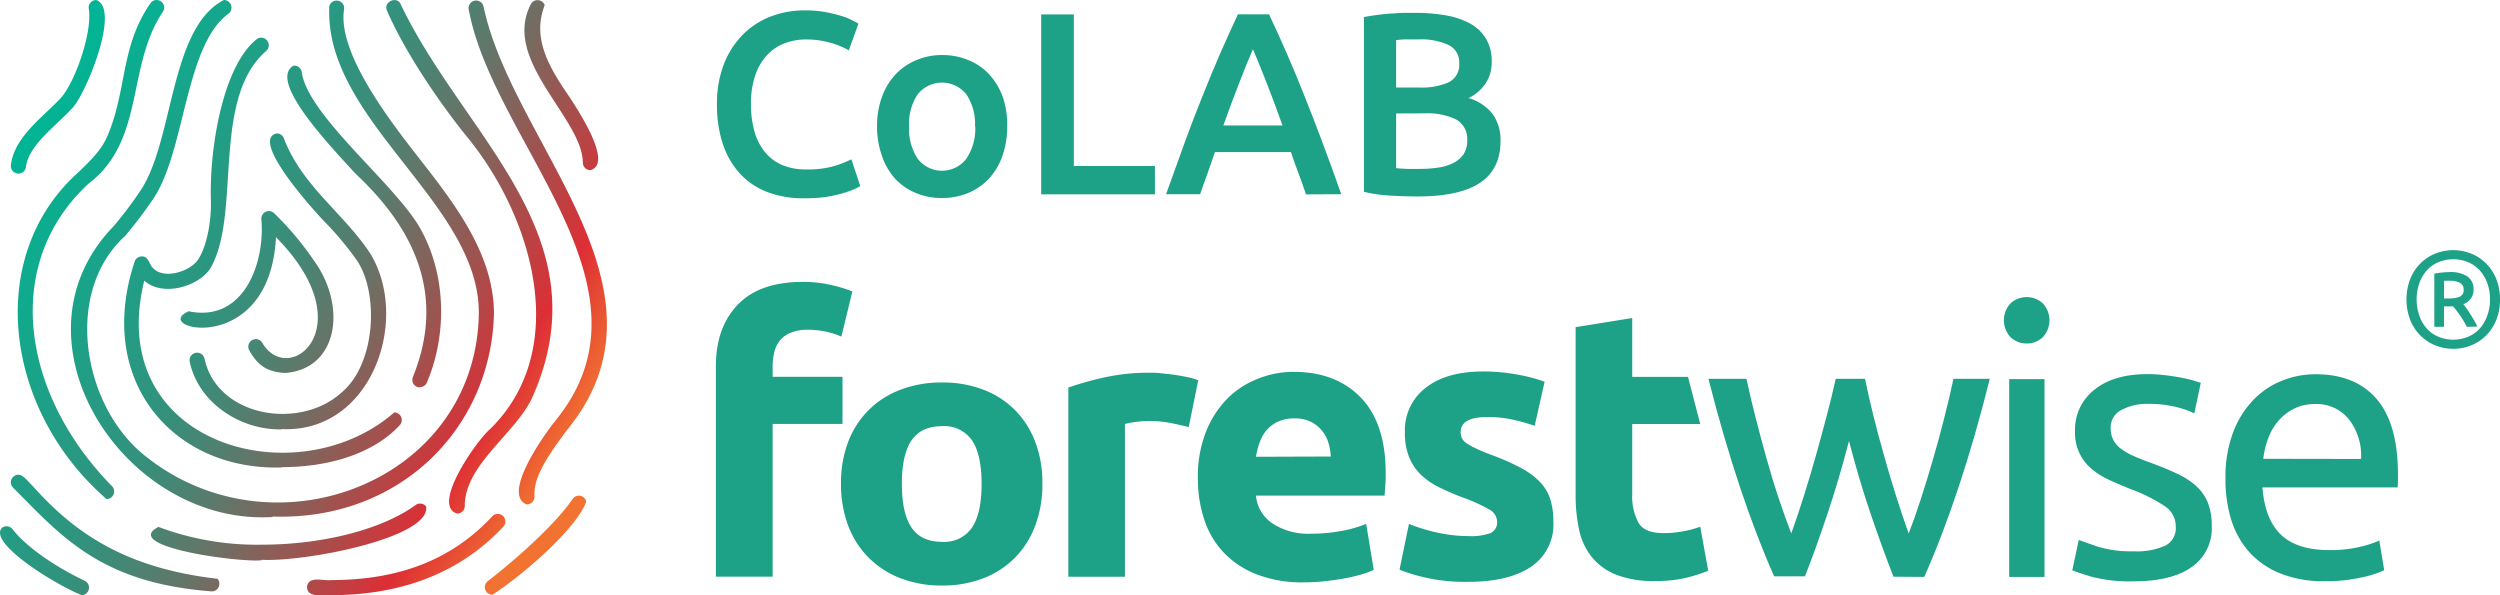
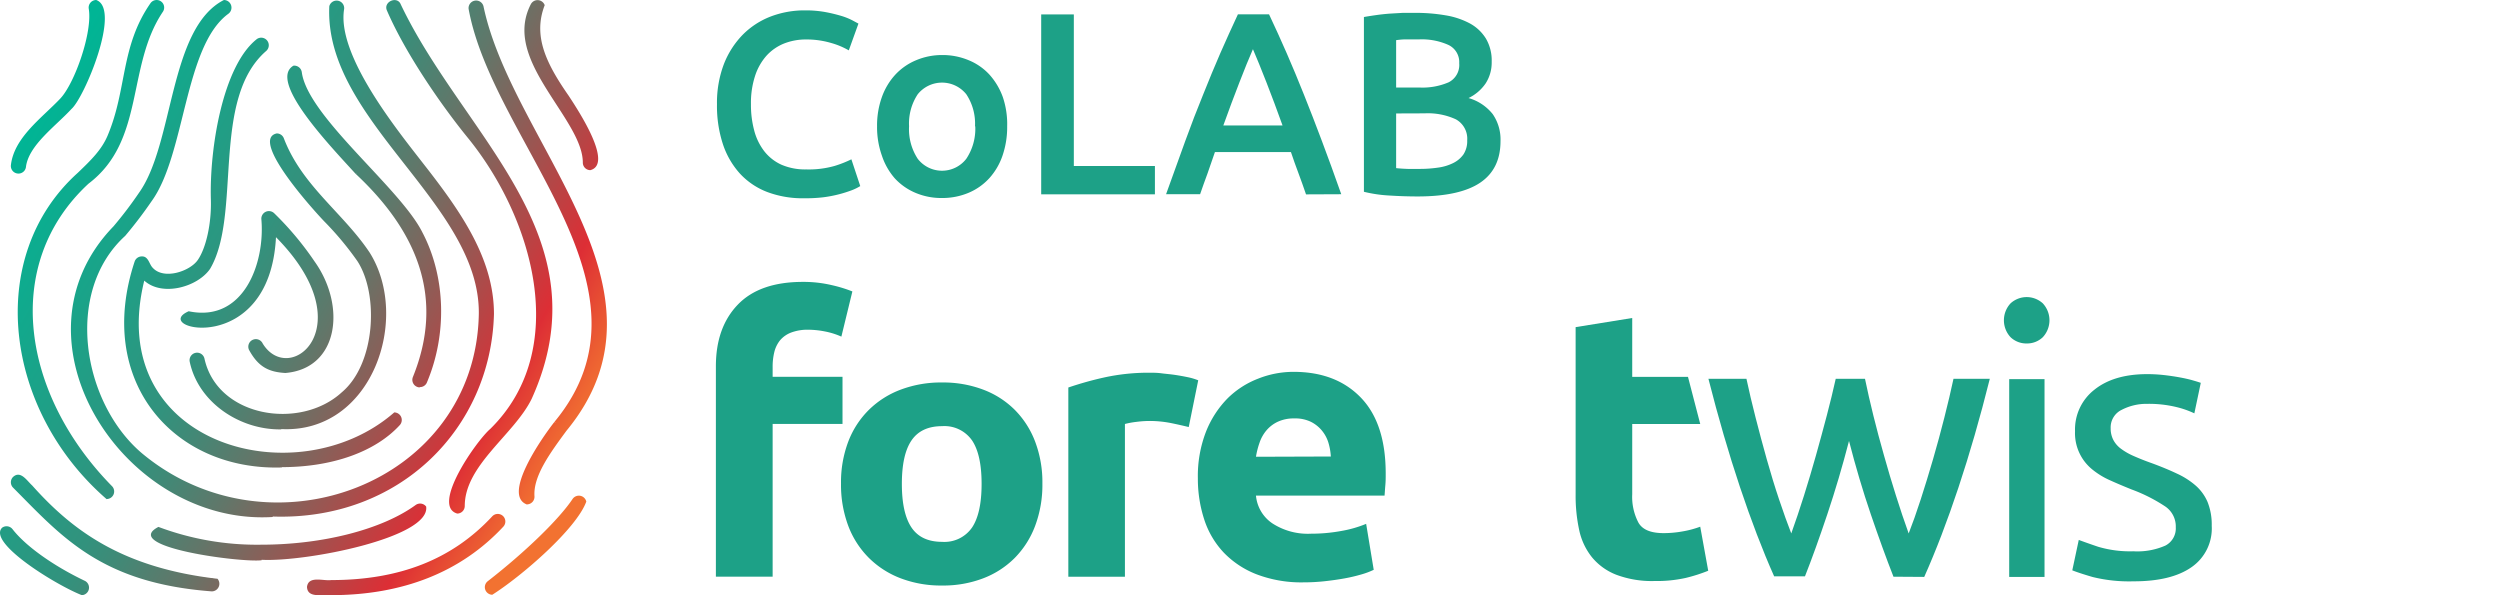
<svg xmlns="http://www.w3.org/2000/svg" xmlns:xlink="http://www.w3.org/1999/xlink" viewBox="0 0 481.92 114.73">
  <defs>
    <style>.cls-1{fill:#1da187;}.cls-2{fill:url(#linear-gradient);}.cls-3{fill:url(#linear-gradient-2);}</style>
    <linearGradient id="linear-gradient" x1="-1578.74" y1="6660.85" x2="-1513.23" y2="6547.39" gradientTransform="translate(6664.18 1603.64) rotate(90)" gradientUnits="userSpaceOnUse">
      <stop offset="0.01" stop-color="#00b595" />
      <stop offset="0.39" stop-color="#32927d" />
      <stop offset="0.44" stop-color="#3f8a77" />
      <stop offset="0.54" stop-color="#627669" />
      <stop offset="0.67" stop-color="#9b5551" />
      <stop offset="0.81" stop-color="#dd2e35" />
      <stop offset="0.94" stop-color="#f27231" />
    </linearGradient>
    <linearGradient id="linear-gradient-2" x1="-1578.51" y1="6660.45" x2="-1513.41" y2="6547.69" xlink:href="#linear-gradient" />
  </defs>
  <g id="Camada_2" data-name="Camada 2">
    <g id="Camada_1-2" data-name="Camada 1">
      <path class="cls-1" d="M154.72,54.34a23.64,23.64,0,0,1,5.64.63,26.33,26.33,0,0,1,3.95,1.21l-2.12,8.71a14.32,14.32,0,0,0-3.19-1,16.93,16.93,0,0,0-3.18-.33,9,9,0,0,0-3.33.55,5.25,5.25,0,0,0-2.13,1.5,5.87,5.87,0,0,0-1.1,2.27,11.76,11.76,0,0,0-.32,2.86v1.9h13.47v9.08H148.94v29.44H138V70.6q0-7.47,4.21-11.86T154.72,54.34Z" />
      <path class="cls-1" d="M229.15,82.32c-1-.24-2.12-.5-3.44-.77a21.23,21.23,0,0,0-4.25-.4,20,20,0,0,0-2.45.18,15.21,15.21,0,0,0-2.16.4v29.44H205.94V74.7a65.5,65.5,0,0,1,6.92-1.94,39.84,39.84,0,0,1,8.89-.91c.59,0,1.3,0,2.13.11s1.66.17,2.49.29,1.66.27,2.49.44a11.8,11.8,0,0,1,2.12.62Z" />
      <path class="cls-1" d="M230.91,92.21a23.62,23.62,0,0,1,1.57-9,19.23,19.23,0,0,1,4.14-6.4A17.07,17.07,0,0,1,242.51,73a18.46,18.46,0,0,1,6.85-1.32q8.2,0,13,5t4.76,14.76c0,.64,0,1.33-.07,2.09s-.1,1.43-.15,2H242.11a7.23,7.23,0,0,0,3.15,5.35,12.55,12.55,0,0,0,7.47,2,32.13,32.13,0,0,0,5.9-.54,22.38,22.38,0,0,0,4.72-1.36l1.46,8.86a14.64,14.64,0,0,1-2.34.88,31.47,31.47,0,0,1-3.26.77c-1.2.22-2.48.4-3.84.55a37.73,37.73,0,0,1-4.11.22,24.17,24.17,0,0,1-9-1.54,17.56,17.56,0,0,1-6.37-4.21,16.81,16.81,0,0,1-3.74-6.33A25.31,25.31,0,0,1,230.91,92.21ZM256.54,88a11.25,11.25,0,0,0-.48-2.71A6.75,6.75,0,0,0,254.82,83a6.51,6.51,0,0,0-2.13-1.69,6.88,6.88,0,0,0-3.18-.65,7.26,7.26,0,0,0-3.15.62,6.41,6.41,0,0,0-2.2,1.65,7.23,7.23,0,0,0-1.35,2.38,15.52,15.52,0,0,0-.7,2.74Z" />
-       <path class="cls-1" d="M283.1,103.34a10.91,10.91,0,0,0,4.25-.59,2.26,2.26,0,0,0,1.24-2.27A2.79,2.79,0,0,0,287,98.17a30.36,30.36,0,0,0-4.91-2.23,47.11,47.11,0,0,1-4.65-2,13.7,13.7,0,0,1-3.55-2.45,9.9,9.9,0,0,1-2.27-3.41,12.51,12.51,0,0,1-.8-4.76,10.29,10.29,0,0,1,4-8.56q4-3.15,11.06-3.15a35.87,35.87,0,0,1,6.74.62,31.77,31.77,0,0,1,5.13,1.35l-1.91,8.5a39.52,39.52,0,0,0-4.14-1.17,22.55,22.55,0,0,0-5-.52c-3.42,0-5.13,1-5.13,2.86a2.87,2.87,0,0,0,.22,1.17,2.56,2.56,0,0,0,.88,1,12.65,12.65,0,0,0,1.79,1c.76.37,1.72.78,2.9,1.22a45.18,45.18,0,0,1,5.93,2.62,14.25,14.25,0,0,1,3.7,2.79,8.71,8.71,0,0,1,1.9,3.33,14.56,14.56,0,0,1,.55,4.23,9.79,9.79,0,0,1-4.28,8.63q-4.29,2.91-12.12,2.92a34.68,34.68,0,0,1-8.54-.88,35.44,35.44,0,0,1-4.72-1.46L271.6,101a34.73,34.73,0,0,0,5.71,1.72A27.58,27.58,0,0,0,283.1,103.34Z" />
      <path class="cls-1" d="M303.73,63.06l10.91-1.76V72.65h10.75l2.36,9.08H314.64V95.28a10.69,10.69,0,0,0,1.21,5.49c.8,1.37,2.43,2,4.87,2a20.74,20.74,0,0,0,3.62-.33,18.81,18.81,0,0,0,3.41-.91l1.54,8.49a30.78,30.78,0,0,1-4.4,1.4,25.66,25.66,0,0,1-5.93.58,19.48,19.48,0,0,1-7.4-1.21,11.45,11.45,0,0,1-4.68-3.37,12.5,12.5,0,0,1-2.46-5.23,31.15,31.15,0,0,1-.69-6.81Z" />
      <path class="cls-1" d="M365,111.17q-2.06-5.26-4.36-12T356.43,85q-1.9,7.32-4.17,14.1t-4.32,12H342q-3.36-7.55-6.59-17.21t-6.08-20.87h7.33c.49,2.3,1.07,4.79,1.76,7.47s1.4,5.37,2.16,8.06,1.54,5.27,2.38,7.76,1.61,4.66,2.34,6.52q1.24-3.45,2.45-7.29t2.31-7.76c.73-2.61,1.43-5.18,2.09-7.69s1.23-4.87,1.72-7.07h5.64c.44,2.2,1,4.55,1.61,7.07s1.32,5.08,2.05,7.69,1.5,5.2,2.31,7.76,1.62,5,2.45,7.29q1.1-2.79,2.31-6.52t2.38-7.76c.78-2.69,1.51-5.37,2.19-8.06s1.27-5.17,1.76-7.47h7Q380.75,84.3,377.52,94t-6.59,17.21Z" />
      <path class="cls-1" d="M390.68,66.21A4.38,4.38,0,0,1,387.57,65a4.79,4.79,0,0,1,0-6.52,4.6,4.6,0,0,1,6.22,0,4.79,4.79,0,0,1,0,6.52A4.38,4.38,0,0,1,390.68,66.21Zm3.44,45h-6.81V73.09h6.81Z" />
      <path class="cls-1" d="M411.24,106.27a13.4,13.4,0,0,0,6.18-1.1,3.72,3.72,0,0,0,2-3.52,4.65,4.65,0,0,0-2-4,31.11,31.11,0,0,0-6.52-3.3c-1.46-.59-2.87-1.18-4.21-1.79a14.89,14.89,0,0,1-3.48-2.16A9,9,0,0,1,400,83.12a9.71,9.71,0,0,1,3.74-8q3.74-3,10.18-3a29.09,29.09,0,0,1,3.22.18c1.07.12,2.07.27,3,.44s1.75.35,2.45.55,1.26.37,1.65.51L423,79.68a17.65,17.65,0,0,0-3.45-1.21,22.4,22.4,0,0,0-5.63-.62A10.34,10.34,0,0,0,409,79a3.75,3.75,0,0,0-2.13,3.55,4.77,4.77,0,0,0,.48,2.19,5,5,0,0,0,1.46,1.73,12.18,12.18,0,0,0,2.46,1.42c1,.44,2.14.91,3.51,1.39q2.72,1,4.83,2a15.06,15.06,0,0,1,3.63,2.31,8.84,8.84,0,0,1,2.31,3.18,11.7,11.7,0,0,1,.8,4.58,9.06,9.06,0,0,1-3.92,8q-3.91,2.72-11.16,2.71a29.24,29.24,0,0,1-7.91-.84c-1.91-.56-3.2-1-3.89-1.28l1.25-5.86c.78.29,2,.73,3.74,1.32A21.64,21.64,0,0,0,411.24,106.27Z" />
-       <path class="cls-1" d="M429,92.2a24.44,24.44,0,0,1,1.46-8.82,18.41,18.41,0,0,1,3.89-6.26,15.74,15.74,0,0,1,5.56-3.74,17.4,17.4,0,0,1,6.45-1.24q7.68,0,11.79,4.79t4.1,14.61v1.14a12.51,12.51,0,0,1-.07,1.28H436.13c.3,4,1.44,7,3.45,9s5.12,3.08,9.37,3.08a24.66,24.66,0,0,0,6-.63,20.44,20.44,0,0,0,3.7-1.21l.95,5.72a20.27,20.27,0,0,1-4.36,1.39,30.83,30.83,0,0,1-7.06.73,22.47,22.47,0,0,1-8.61-1.5,16.14,16.14,0,0,1-6-4.14,17,17,0,0,1-3.48-6.26A26.7,26.7,0,0,1,429,92.2Zm26.14-3.73a11.45,11.45,0,0,0-2.3-7.58,7.94,7.94,0,0,0-6.56-3,8.94,8.94,0,0,0-4.13.92,9.66,9.66,0,0,0-3,2.38,10.92,10.92,0,0,0-1.94,3.37,16.47,16.47,0,0,0-.92,3.88Z" />
      <path class="cls-1" d="M181.61,73.73a21.78,21.78,0,0,1,7.87,1.36,17.17,17.17,0,0,1,6.1,3.88,17.42,17.42,0,0,1,3.95,6.13,22.11,22.11,0,0,1,1.41,8.11,22.55,22.55,0,0,1-1.41,8.19,17.54,17.54,0,0,1-3.95,6.18,17.26,17.26,0,0,1-6.1,3.92,21.57,21.57,0,0,1-7.87,1.37,21.82,21.82,0,0,1-7.93-1.37,17.55,17.55,0,0,1-6.15-3.92,17.35,17.35,0,0,1-4-6.18,22.55,22.55,0,0,1-1.41-8.19,22.11,22.11,0,0,1,1.41-8.11,17.23,17.23,0,0,1,4-6.13,17.46,17.46,0,0,1,6.15-3.88A22,22,0,0,1,181.61,73.73Zm0,30.72a6.47,6.47,0,0,0,5.77-2.76c1.23-1.84,1.84-4.65,1.84-8.41s-.61-6.55-1.84-8.38a6.48,6.48,0,0,0-5.77-2.75c-2.69,0-4.65.92-5.9,2.75s-1.86,4.63-1.86,8.38.62,6.57,1.86,8.41S178.92,104.45,181.61,104.45Z" />
      <path class="cls-1" d="M154.92,38.22a19.3,19.3,0,0,1-7-1.2,13.92,13.92,0,0,1-5.26-3.53,15.93,15.93,0,0,1-3.3-5.68,23.68,23.68,0,0,1-1.15-7.71,21,21,0,0,1,1.32-7.71,16.89,16.89,0,0,1,3.63-5.68,15.33,15.33,0,0,1,5.41-3.53A18.31,18.31,0,0,1,155.22,2a21.18,21.18,0,0,1,3.9.33,30.23,30.23,0,0,1,3,.72,12.48,12.48,0,0,1,2.15.85l1.21.65-1.86,5.16a14.68,14.68,0,0,0-3.42-1.43,16.63,16.63,0,0,0-4.83-.67,11.41,11.41,0,0,0-4.21.77,9.2,9.2,0,0,0-3.38,2.33,10.89,10.89,0,0,0-2.22,3.9,16.79,16.79,0,0,0-.8,5.46,19.17,19.17,0,0,0,.62,5.06,11.14,11.14,0,0,0,1.93,4,8.84,8.84,0,0,0,3.3,2.61,11.53,11.53,0,0,0,4.81.92,18.25,18.25,0,0,0,5.45-.67,21.29,21.29,0,0,0,3.25-1.28l1.71,5.16a9.52,9.52,0,0,1-1.63.8,24.48,24.48,0,0,1-2.43.77,23.91,23.91,0,0,1-3.15.6A29.5,29.5,0,0,1,154.92,38.22Z" />
      <path class="cls-1" d="M194.15,24.35a16.93,16.93,0,0,1-.9,5.66,12.51,12.51,0,0,1-2.55,4.35,11.42,11.42,0,0,1-4,2.81,13,13,0,0,1-5.13,1,12.75,12.75,0,0,1-5.1-1,11.44,11.44,0,0,1-4-2.81A12.7,12.7,0,0,1,170,30a16.43,16.43,0,0,1-.93-5.66,16.26,16.26,0,0,1,.93-5.63,12.64,12.64,0,0,1,2.6-4.33,11.47,11.47,0,0,1,4-2.77,12.81,12.81,0,0,1,5.05-1,13,13,0,0,1,5.08,1,11.19,11.19,0,0,1,4,2.77,13.09,13.09,0,0,1,2.58,4.33A16.26,16.26,0,0,1,194.15,24.35Zm-6.2,0a10.21,10.21,0,0,0-1.68-6.18,6,6,0,0,0-9.36,0,10.2,10.2,0,0,0-1.67,6.18,10.4,10.4,0,0,0,1.67,6.26,5.91,5.91,0,0,0,9.36,0A10.4,10.4,0,0,0,188,24.35Z" />
      <path class="cls-1" d="M222.63,32v5.46H200.71V2.78H207V32Z" />
      <path class="cls-1" d="M251.76,37.47c-.47-1.37-.95-2.72-1.45-4.06s-1-2.7-1.46-4.1H234.2c-.47,1.4-.95,2.78-1.43,4.13s-1,2.69-1.43,4h-6.56q2-5.57,3.7-10.26t3.43-8.91q1.67-4.2,3.32-8c1.1-2.53,2.24-5,3.4-7.51h6c1.17,2.47,2.31,5,3.41,7.51s2.21,5.21,3.33,8,2.27,5.77,3.45,8.91,2.43,6.55,3.73,10.26Zm-10.23-28q-1.16,2.65-2.63,6.46c-1,2.53-2,5.28-3.08,8.25h11.41c-1.07-3-2.1-5.73-3.1-8.3S242.26,11.19,241.53,9.49Z" />
      <path class="cls-1" d="M273.38,37.87c-1.83,0-3.69-.06-5.55-.18a26,26,0,0,1-4.91-.72V3.28c.73-.13,1.52-.25,2.35-.37s1.69-.21,2.56-.28l2.57-.15c.85,0,1.66,0,2.43,0a33.66,33.66,0,0,1,5.86.48,15.07,15.07,0,0,1,4.68,1.57,8.27,8.27,0,0,1,3.07,2.91,8.32,8.32,0,0,1,1.11,4.45,7.41,7.41,0,0,1-1.18,4.21,8.44,8.44,0,0,1-3.28,2.8,9.16,9.16,0,0,1,4.66,3.1,8.62,8.62,0,0,1,1.5,5.21q0,5.36-3.91,8T273.38,37.87Zm-4.25-21h4.45a12.77,12.77,0,0,0,5.66-1,3.74,3.74,0,0,0,2.05-3.68,3.65,3.65,0,0,0-2.13-3.55,12.53,12.53,0,0,0-5.53-1.05c-1,0-1.83,0-2.58,0s-1.39.08-1.92.15Zm0,5V32.41q1,.11,2.25.15c.8,0,1.53,0,2.2,0a24.26,24.26,0,0,0,3.63-.25,9.33,9.33,0,0,0,2.9-.87,5.28,5.28,0,0,0,2-1.68,4.68,4.68,0,0,0,.72-2.7A4.26,4.26,0,0,0,280.64,23a12.88,12.88,0,0,0-6-1.15Z" />
      <path class="cls-2" d="M15.78,114.73c-4.93-1.92-18.24-10.09-15.38-13a1.46,1.46,0,0,1,2,.26c2.48,3.2,7.71,7,14,10A1.46,1.46,0,0,1,15.78,114.73Zm47.93,0c-1.49-.19-4.45.66-4.53-1.6.28-2.22,3.18-1.09,4.66-1.31,13.2,0,23.36-4,31.05-12.29a1.45,1.45,0,1,1,2.13,2C88.86,110.28,77.66,114.73,63.71,114.73Zm31.19-.08a1.46,1.46,0,0,1-.89-2.6c7.37-5.74,13.79-12,16.37-15.87a1.47,1.47,0,0,1,2.64.51C111.13,101.91,100.65,111,94.9,114.65ZM40.83,114c-21.38-1.61-28.9-10.53-38.31-20a1.46,1.46,0,0,1,0-2.06c1.45-1.32,2.68.74,3.67,1.63,7.64,8.55,17.22,15.88,35.74,18A1.47,1.47,0,0,1,40.83,114Zm9.6-6c-4,.48-27.3-2.57-19.89-6.43A54,54,0,0,0,50.31,105c11.92,0,23.35-2.94,29.84-7.67a1.47,1.47,0,0,1,2,.32C83,103.64,59,108.35,50.43,107.91Zm2.14-8.34C24,101.43.68,65.52,21.88,43.63a75.92,75.92,0,0,0,4.89-6.43C33.59,27.7,32.53,5.44,43.16,0A1.47,1.47,0,0,1,44,2.67C35.49,8.92,35.75,29.85,29.2,38.82a82.16,82.16,0,0,1-5.07,6.65c-11.84,10.79-8.27,32.18,3.25,41.92C52.11,108,91.7,93.15,92.3,60.54c.3-21.27-29.88-37.28-28.82-59.35a1.46,1.46,0,0,1,2.86.54C64.85,10.6,76.52,25,81.6,31.54c7.18,9.17,13.62,18.29,13.62,29C94.63,82.54,77.07,100.4,52.57,99.57ZM88.14,99C83,97.51,91.92,84.87,94.5,82.69c15.66-15.38,8.19-40.85-4.42-56.25-4.88-6-11.86-16-15.49-24.41-.76-1.69,2-2.92,2.68-1.15,12.18,25.57,39.39,44.67,25.22,76-3.35,6.87-12.89,12.75-12.9,20.65A1.46,1.46,0,0,1,88.14,99Zm13.46-1.74c-4.82-1.75,2.66-12.59,5.27-15.92l.39.25-.37-.28C128.37,55.39,95,27.48,90.33,1.7a1.46,1.46,0,0,1,2.87-.49c5.58,26.64,38.53,54.47,16,81.82-3.16,4.3-6.44,8.75-6.17,12.64A1.47,1.47,0,0,1,101.6,97.23Zm-81-1C.74,79.06-2.92,49.43,15,33.31c2.47-2.37,4.6-4.41,5.77-7.23C24.52,17.14,23.2,9,29,.63a1.45,1.45,0,0,1,2.39,1.65C24.34,12.77,28,27.12,17.07,35.4.2,51,4.27,76.12,21.63,93.76A1.46,1.46,0,0,1,20.56,96.2Zm33.75-6.15c-20.88.67-36.08-16.61-28.38-39.74a1.45,1.45,0,0,1,1.36-.94c1.29-.06,1.41,1.49,2.1,2.18,2.15,2.4,7.18.68,8.68-1.47,1.64-2.35,2.68-7.15,2.54-11.69-.29-9.73,2.27-25.76,8.88-30.93a1.46,1.46,0,0,1,1.79,2.3c-10.73,9.3-4.67,31.58-10.82,42-2.37,3.47-9.17,5.44-12.69,2.28C20,85.75,57.18,95.94,76,79.5a1.46,1.46,0,0,1,1.08,2.43C72.37,87.09,64.08,90.05,54.31,90.05Zm-.1-7.34c-8,.15-16-5.17-17.67-13a1.45,1.45,0,0,1,2.83-.66c2.47,11.34,18.45,13.88,26.48,6.51,6.49-5.45,7.18-18.87,3-25.29a59.74,59.74,0,0,0-6.34-7.61c-1.45-1.49-14.63-15.82-9.2-17a1.46,1.46,0,0,1,1.36.93C58.21,35.82,66.13,41,71.26,48.69,79.23,61.37,71.73,83.6,54.21,82.71Zm26.68-8.09a1.46,1.46,0,0,1-1.34-2c6.16-15.19.91-28-11-39.14l.33-.33-.35.32c-4.84-5.33-17-17.94-12-20.87a1.47,1.47,0,0,1,1.61,1.29c1.19,8.58,19,22.31,23.25,30.86,4.49,8.54,4.81,19.66.83,29A1.45,1.45,0,0,1,80.89,74.62ZM55,71.9c-3.19-.19-5.21-1.16-7-4.46a1.45,1.45,0,0,1,2.64-1.22c5.18,8.46,19.57-3.29,2.56-20.5C52,69.16,28.67,63.33,36.38,60c10.54,2.22,14.76-9.21,14-17.78a1.46,1.46,0,0,1,2.48-1.11,59.31,59.31,0,0,1,7.77,9.28C66.79,59,65.28,71.05,55,71.9ZM3.55,33.46A1.46,1.46,0,0,1,2.1,31.84c.61-5.36,6-9.11,9.55-12.87,2.79-3,6.21-12.8,5.46-17.27A1.46,1.46,0,0,1,18.55,0c4.88,1.75-2.32,18.89-4.77,21-3,3.28-8.29,7-8.78,11.21A1.45,1.45,0,0,1,3.55,33.46ZM113.8,32.8a1.45,1.45,0,0,1-1.45-1.46c0-3.36-2.51-7.21-5.16-11.29-4.06-6.26-8.25-12.72-4.85-19.26A1.46,1.46,0,0,1,105,1c-2.29,5.93.26,11.19,4.61,17.44C111.73,21.66,118.21,31.63,113.8,32.8Z" />
      <path class="cls-3" d="M15.78,114.26c-4.83-2-16.94-9.54-15.1-12.21a1,1,0,0,1,1.39.17c2.52,3.26,7.81,7.06,14.15,10.17A1,1,0,0,1,15.78,114.26Zm47.93,0c-1.22-.25-3.85.67-4.06-1.11a1,1,0,0,1,1-.94c14.87.68,26.17-3.36,34.55-12.36.85-.95,2.34.41,1.45,1.34C88.61,109.87,77.53,114.26,63.71,114.26Zm31.19-.07a1,1,0,0,1-.6-1.77c7.4-5.77,13.87-12,16.47-16C118.66,94,97.31,113.57,94.9,114.19Zm-54.07-.71C19.6,111.85,12.2,103,2.85,93.67a1,1,0,1,1,1.4-1.39c9.09,9.08,16.16,17.62,36.65,19.23A1,1,0,0,1,40.83,113.48Zm9.6-6c-4.38.09-20.83-1.39-20.79-4.9a1,1,0,0,1,1.3-.51c13.78,6,38.29,3.78,49.49-4.38a1,1,0,0,1,1.38.22C80.45,103.86,59.05,107.72,50.43,107.44Zm2.14-8.34C24.42,100.94,1.28,65.58,22.24,43.93a77.37,77.37,0,0,0,4.92-6.47C33.7,28.07,33.28,7,42.61.64a1,1,0,0,1,1.1,1.64c-8.64,6.27-8.35,27.24-14.9,36.28a77.11,77.11,0,0,1-5,6.62c-12,10.92-8.4,32.68,3.3,42.55,24.46,21,65.62,5.4,65.71-27.19C93.17,39.24,63,23.2,63.94,1.28a1,1,0,0,1,1.94.36C66,23.37,95.43,39,94.75,60.54,94.16,82.29,76.81,99.93,52.57,99.1Zm35.57-.6a1,1,0,0,1-1-1C87.08,91.83,91,87.34,94.85,83c15.82-15.54,8.35-41.29-4.41-56.86-4.86-6-11.81-15.9-15.42-24.29a1,1,0,0,1,1.82-.78c12,25.37,39.32,44.66,25.23,75.56-3.42,6.92-13,12.79-12.94,20.87A1,1,0,0,1,88.14,98.5Zm13.46-1.74c-3.73-2.05,3.09-11.89,5.65-15.18,21.66-26-11.6-54.12-16.46-80a1,1,0,0,1,1.95-.33c5.43,26.44,38.47,54.45,16.1,81.46-3.21,4.37-6.53,8.89-6.26,13A1,1,0,0,1,101.6,96.76Zm-81-1c-19.24-17.43-23-46-5.19-62.08,2.5-2.41,4.66-4.48,5.87-7.39C25,17.35,23.64,9.21,29.37.9A1,1,0,0,1,31,2c-5.5,8.09-4.18,16.21-7.93,25-4.22,8.78-12.68,10.75-15.4,21.86-4.42,16.37-.22,30.31,13.62,45.2A1,1,0,0,1,20.56,95.73Zm33.75-6.15c-20.61.65-35.51-16.3-27.94-39.1a1,1,0,0,1,1.84,0c1.71,4.5,8.24,2.66,10.25-.12,1.68-2.42,2.76-7.35,2.62-12-.29-9.63,2.21-25.47,8.7-30.54A1,1,0,0,1,51,9.39c-5.87,4.59-8.21,20-7.93,28.93-.09,8.3-1.54,16-10.12,16.82a6.48,6.48,0,0,1-5.4-2C19.4,86,55.09,96.16,76.63,80.22a1,1,0,0,1,.07,1.4C71.58,87.26,62.68,89.58,54.31,89.58Zm-.1-7.33c-7.79.15-15.64-5-17.21-12.63a1,1,0,0,1,1.92-.45c2.57,11.66,18.84,14.38,27.23,6.76C72.8,70.34,73.52,56.6,69.22,50c-2-4-19.42-19.8-16.29-23.81a1,1,0,0,1,1.28.56c3.58,9.29,11.5,14.45,16.66,22.17C78.7,61.36,71.3,83.14,54.21,82.25Zm26.68-8.1A1,1,0,0,1,80,72.78c11.78-30.71-17.43-37.3-24.26-58.64a1,1,0,0,1,2-.22c1.15,8.71,19,22.43,23.3,31C85.09,53.13,86.59,66.21,80.89,74.15ZM55,71.43c-3-.16-4.9-1.09-6.57-4.19a1,1,0,0,1,1.79-.83c5.6,9.22,21.34-3.43,2.57-21.82.11,9.43-5.59,20-16.6,17.82a1,1,0,0,1,.29-1.95c10.87,2.14,15.07-9.64,14.29-18.28a1,1,0,0,1,1.69-.76,58.54,58.54,0,0,1,7.72,9.22C66.18,59,64.87,70.57,55,71.43ZM3.55,33a1,1,0,0,1-1-1.09c.59-5.18,6-8.93,9.42-12.61,2.86-3.08,6.35-13.09,5.58-17.67A1,1,0,0,1,18.38.48c4.3,1.36-2.64,18.48-4.94,20.15C10.35,24,5,27.7,4.53,32.11A1,1,0,0,1,3.55,33Zm110.25-.66a1,1,0,0,1-1-1c0-3.5-2.54-7.41-5.23-11.55-4-6.14-8.1-12.48-4.83-18.79a1,1,0,0,1,1.33-.42,1,1,0,0,1,.42,1.33c-2.74,5.29,1.06,11.14,4.74,16.81C111.27,21.82,117.18,30.92,113.8,32.33Z" />
-       <path class="cls-1" d="M481.92,57.73a10.33,10.33,0,0,1-.74,4,9,9,0,0,1-2,3,8.51,8.51,0,0,1-2.86,1.86,9.3,9.3,0,0,1-6.83,0,8.51,8.51,0,0,1-2.86-1.86,9,9,0,0,1-2-3,11.18,11.18,0,0,1,0-8,9,9,0,0,1,2-3,8.51,8.51,0,0,1,2.86-1.86,9.3,9.3,0,0,1,6.83,0,8.51,8.51,0,0,1,2.86,1.86,9,9,0,0,1,2,3A10.33,10.33,0,0,1,481.92,57.73Zm-1.92,0a9.07,9.07,0,0,0-.53-3.16A7.32,7.32,0,0,0,478,52.11a6.47,6.47,0,0,0-2.24-1.58,7.63,7.63,0,0,0-5.69,0,6.38,6.38,0,0,0-2.24,1.58,7.32,7.32,0,0,0-1.45,2.46,9.69,9.69,0,0,0,0,6.32,7.32,7.32,0,0,0,1.45,2.46,6.23,6.23,0,0,0,2.24,1.57,7.51,7.51,0,0,0,5.69,0A6.31,6.31,0,0,0,478,63.35a7.32,7.32,0,0,0,1.45-2.46A9.07,9.07,0,0,0,480,57.73ZM475.53,63a18.11,18.11,0,0,0-1.35-2.25,20.31,20.31,0,0,0-1.3-1.69h-1.76V63h-1.86V52.77a11.2,11.2,0,0,1,1.5-.24c.52-.05,1-.08,1.44-.08a5.92,5.92,0,0,1,3.44.84,2.91,2.91,0,0,1,1.18,2.55,2.84,2.84,0,0,1-.51,1.69,3.28,3.28,0,0,1-1.46,1.12c.18.21.38.47.61.79s.46.66.7,1.05.49.79.74,1.21.46.84.66,1.26Zm-4.41-5.47h1a5.31,5.31,0,0,0,2-.32,1.31,1.31,0,0,0,.79-1.36,1.38,1.38,0,0,0-.75-1.35,4,4,0,0,0-1.8-.38h-.6l-.61,0Z" />
    </g>
  </g>
</svg>